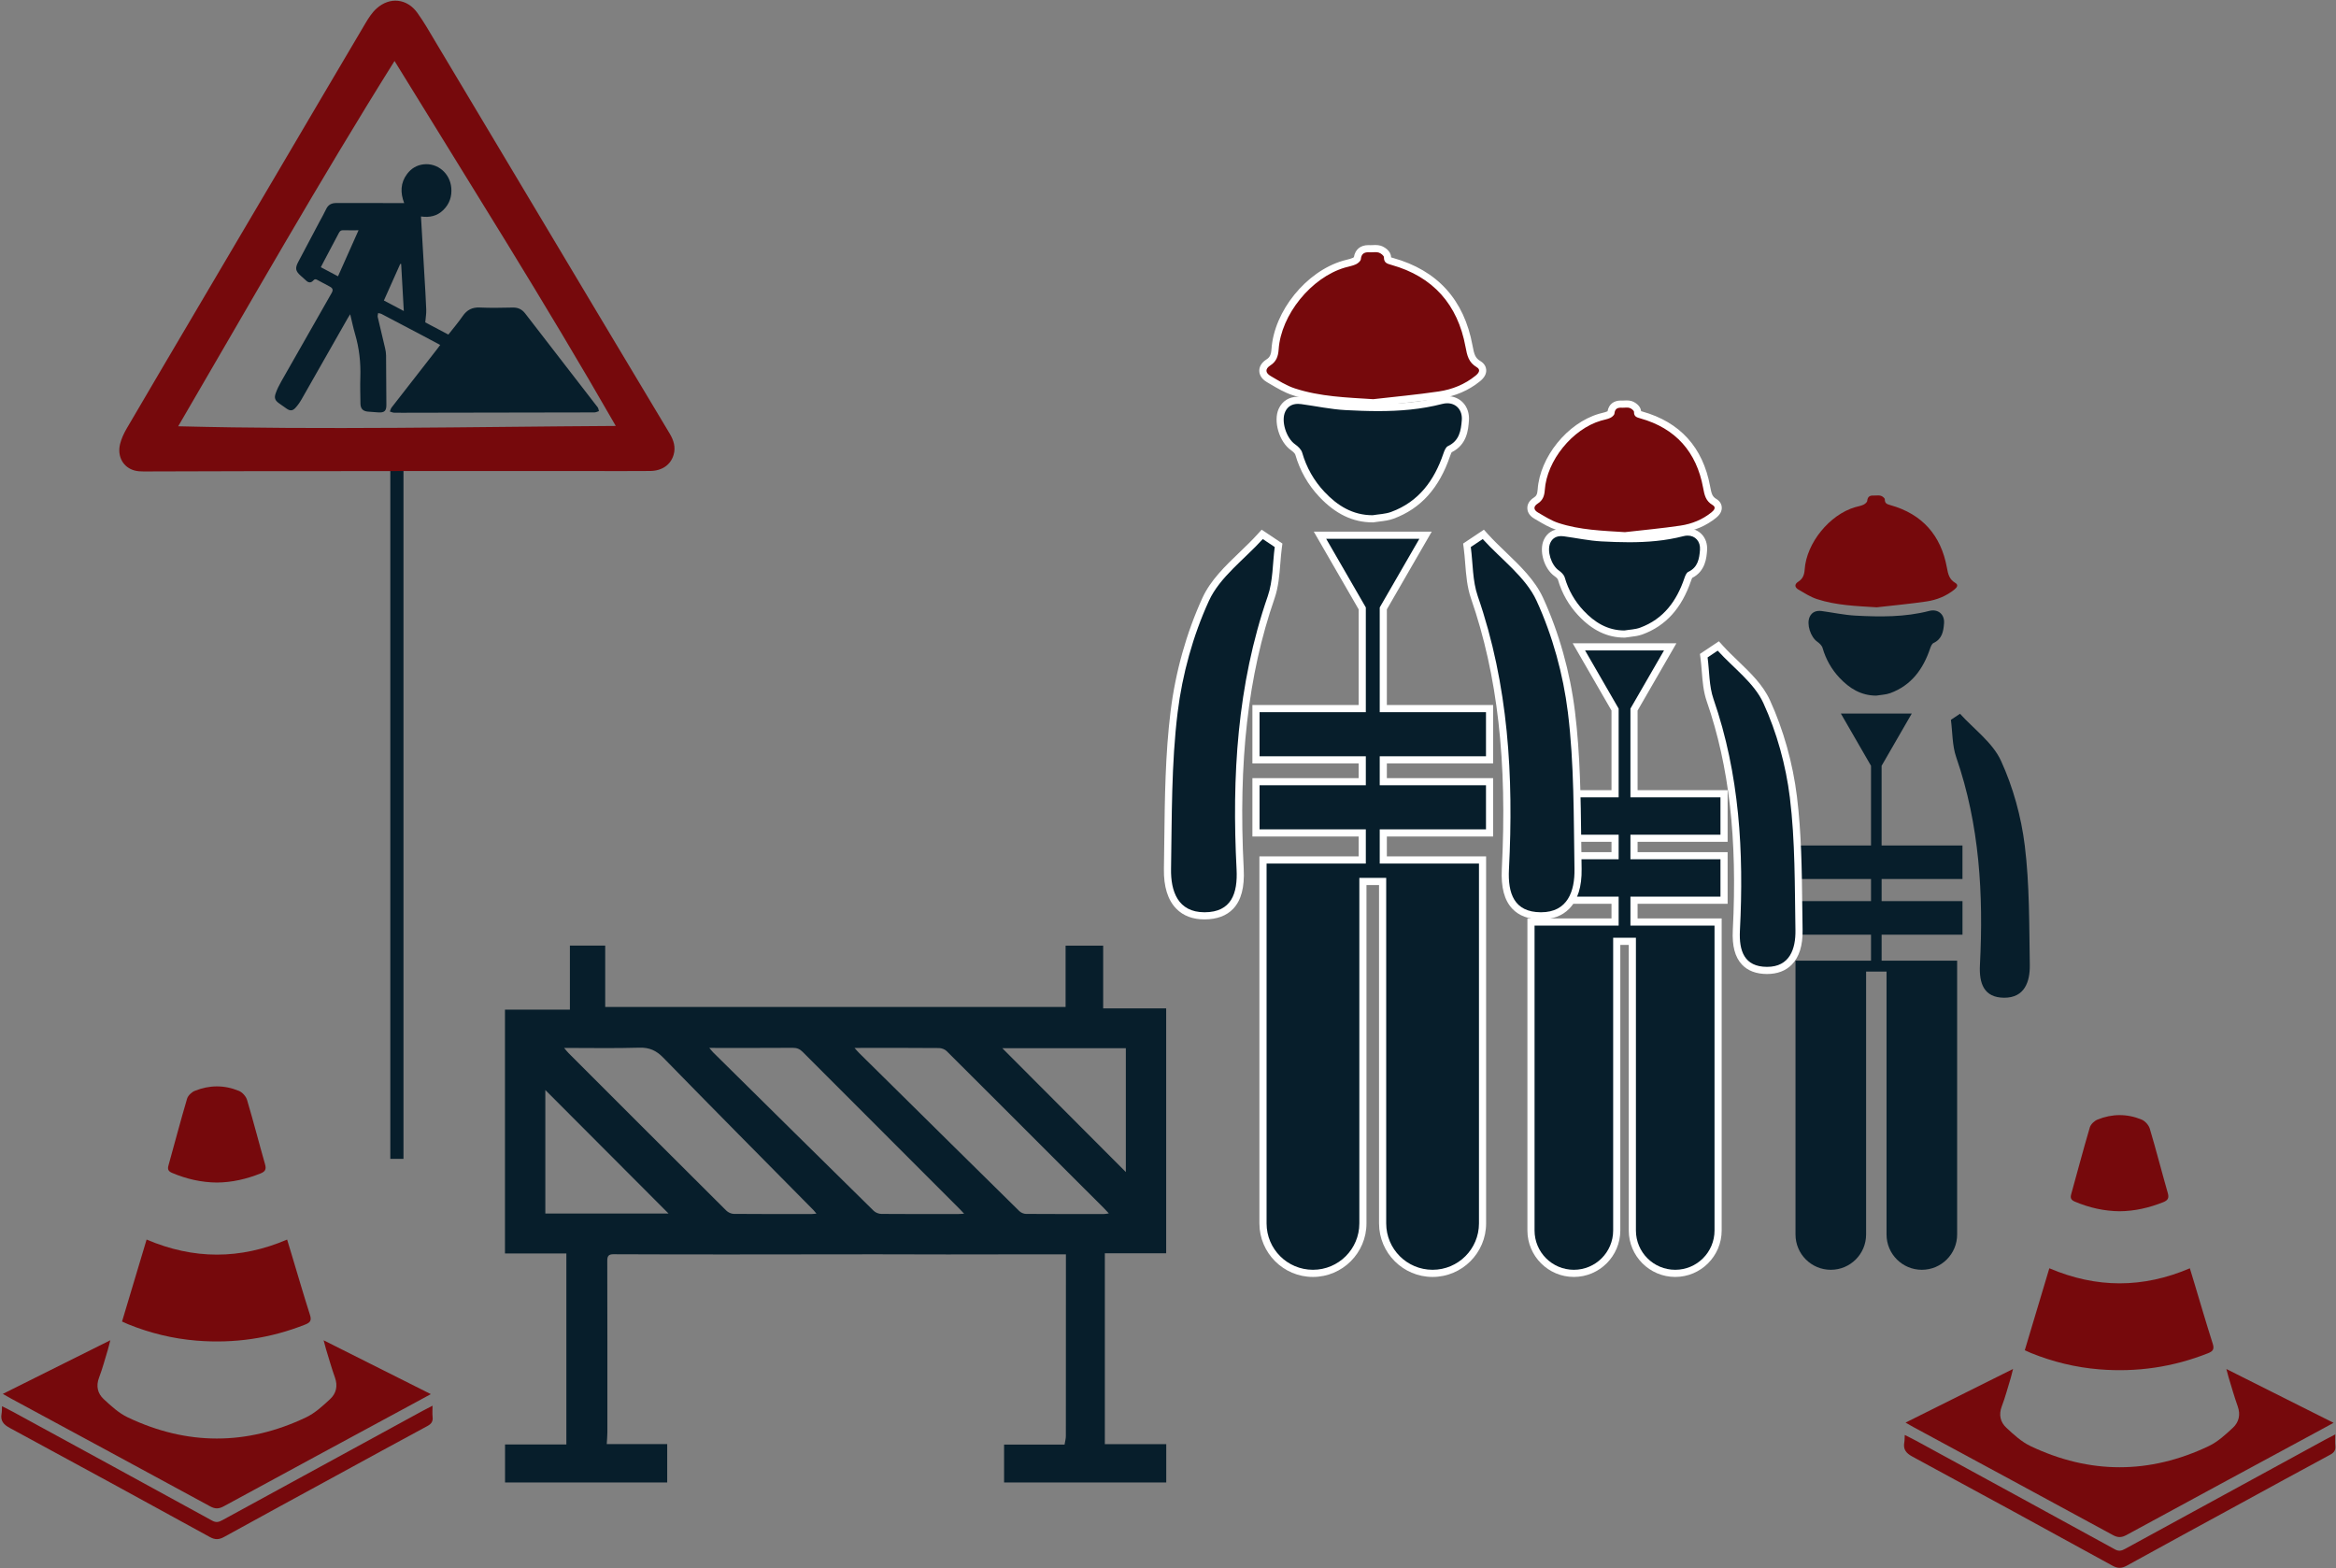
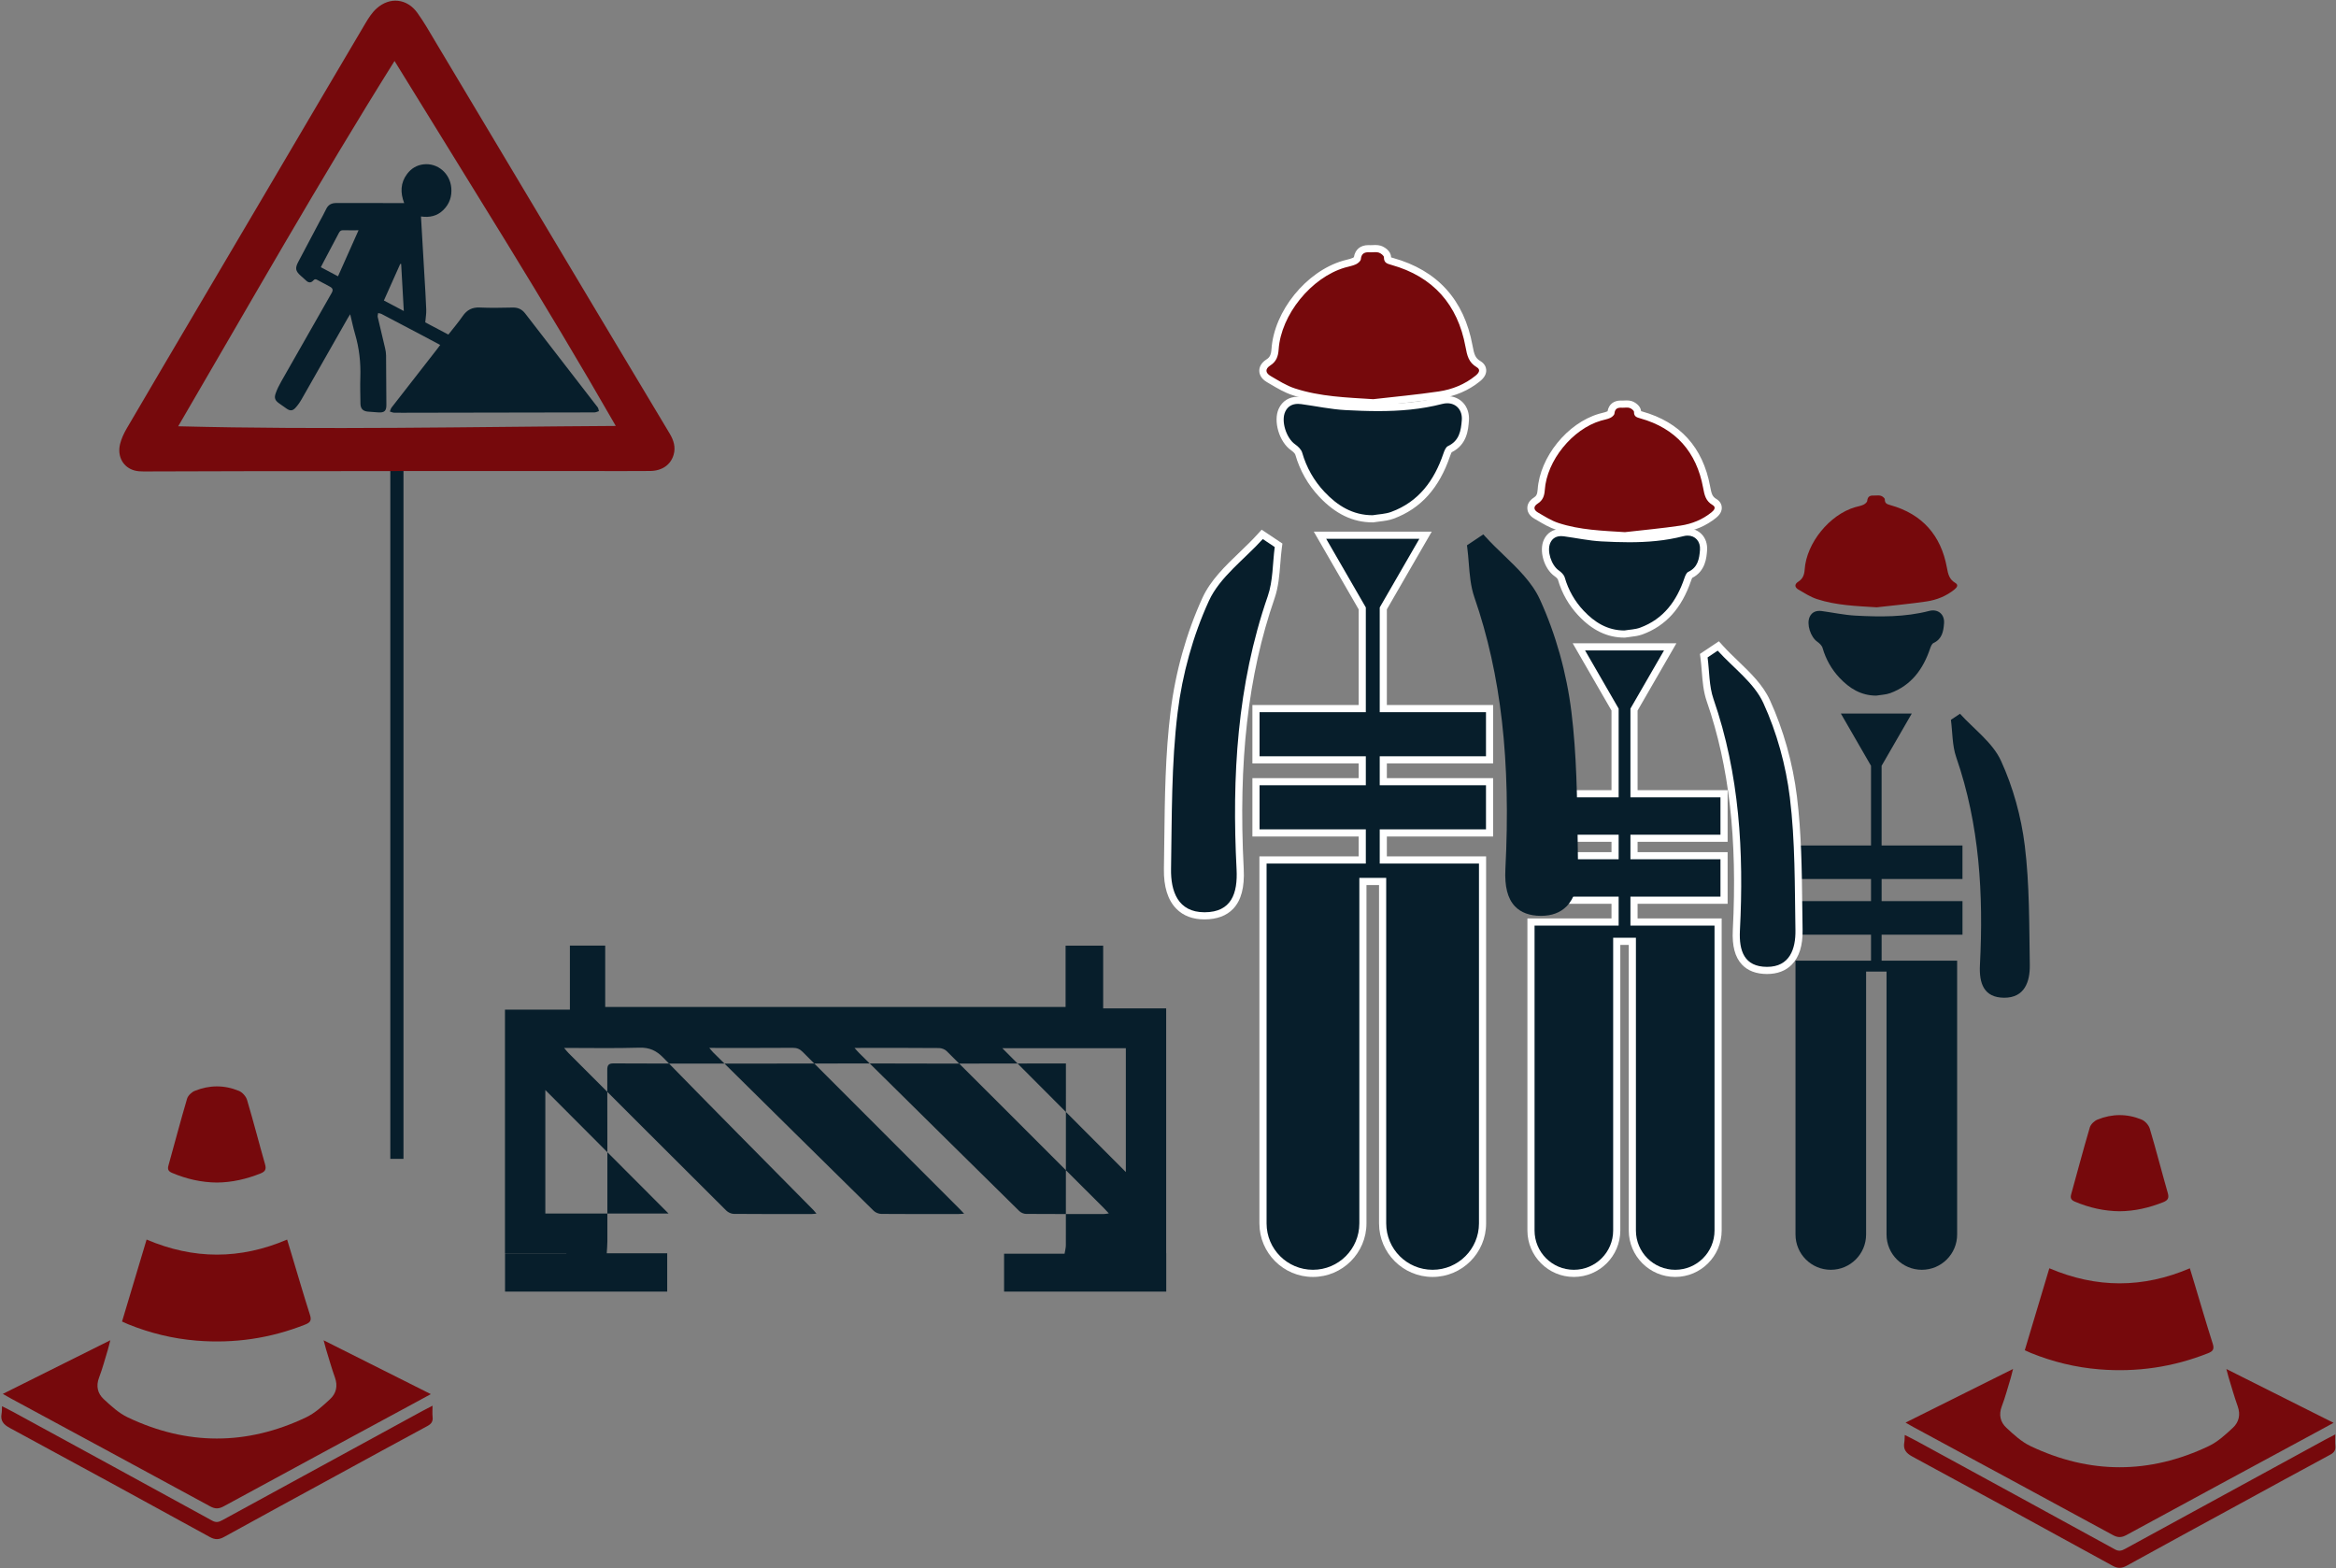
<svg xmlns="http://www.w3.org/2000/svg" version="1.1" id="Calque_1" x="0px" y="0px" viewBox="0 0 326.906 219.469" enable-background="new 0 0 326.906 219.469" xml:space="preserve">
  <rect x="0" y="0" width="326.906" height="219.469" fill="#808080" stroke="none" />
  <g>
    <g>
      <g>
        <path fill="#071E2B" d="M274.632,123.008v-4.696h-11.316v-11.149l4.221-7.311h-9.923l4.221,7.311v11.148h-11.316v4.696h11.316     v3.089h-11.316v4.697h11.316v3.639h-0.689h-3.806h-6.073v38.318c0,2.728,2.211,4.94,4.94,4.94s4.94-2.212,4.94-4.94v-36.79h2.86     v36.79c0,2.728,2.211,4.94,4.94,4.94s4.94-2.212,4.94-4.94v-38.318h-6.073h-3.806h-0.689v-3.639h11.316v-4.697h-11.316v-3.089     H274.632z" />
        <path fill="#76090C" d="M262.624,84.985c-2.838-0.18-5.654-0.265-8.356-1.151c-0.906-0.297-1.741-0.835-2.576-1.319     c-0.541-0.314-0.621-0.746-0.026-1.124c0.628-0.399,0.834-0.951,0.884-1.694c0.251-3.715,3.487-7.676,7.057-8.722     c0.389-0.114,0.799-0.178,1.163-0.345c0.223-0.103,0.515-0.344,0.534-0.547c0.061-0.622,0.397-0.766,0.932-0.738     c0.324,0.017,0.668-0.06,0.968,0.028c0.226,0.066,0.561,0.328,0.559,0.501c-0.005,0.59,0.326,0.682,0.79,0.812     c4.455,1.247,7.071,4.232,7.896,8.72c0.175,0.95,0.332,1.664,1.195,2.174c0.462,0.273,0.214,0.628-0.128,0.905     c-1.145,0.93-2.484,1.466-3.907,1.677C267.292,84.506,264.954,84.717,262.624,84.985z" />
        <path fill="#071E2B" d="M262.56,97.342c-2.132-0.001-3.753-1.028-5.122-2.48c-1.12-1.188-1.92-2.591-2.38-4.185     c-0.098-0.341-0.44-0.667-0.75-0.883c-0.926-0.644-1.53-2.455-1.053-3.481c0.326-0.699,0.961-0.904,1.692-0.805     c1.576,0.213,3.143,0.555,4.725,0.64c3.453,0.184,6.91,0.223,10.302-0.657c1.225-0.318,2.176,0.464,2.081,1.722     c-0.085,1.129-0.265,2.202-1.473,2.767c-0.235,0.11-0.386,0.499-0.484,0.79c-0.973,2.869-2.624,5.14-5.569,6.222     C263.914,97.218,263.219,97.23,262.56,97.342z" />
        <g>
          <path fill="#071E2B" d="M274.286,99.879c1.963,2.168,4.574,4.04,5.735,6.575c1.696,3.703,2.832,7.824,3.332,11.874      c0.679,5.508,0.609,11.117,0.703,16.685c0.04,2.352-0.72,4.62-3.588,4.606c-2.837-0.014-3.522-2-3.39-4.569      c0.506-9.874-0.044-19.628-3.321-29.092c-0.565-1.633-0.51-3.481-0.741-5.229C273.438,100.445,273.862,100.162,274.286,99.879z" />
        </g>
      </g>
      <g>
        <g>
          <path fill="#071E2B" d="M234.434,178.189c-3.309,0-6-2.691-6-6v-40.465h-2.185v40.465c0,3.309-2.691,6-6,6s-6-2.691-6-6v-43.166      h11.768v-3.052h-12.6v-6.229h12.6v-2.439h-12.6v-6.229h12.6v-11.78l-5.066-8.774h12.782l-5.066,8.774v11.78h12.6v6.229h-12.6      v2.439h12.6v6.229h-12.6v3.052h11.768v43.166C240.434,175.498,237.743,178.189,234.434,178.189z" />
          <path fill="#FFFFFF" d="M232.867,91.019l-4.7,8.141v12.414h12.6v5.229h-12.6v3.439h12.6v5.229h-12.6v4.052h0.768h4.238h6.762      v42.666c0,3.038-2.462,5.5-5.5,5.5h0c-3.038,0-5.5-2.462-5.5-5.5v-40.965h-3.185v40.965c0,3.038-2.462,5.5-5.5,5.5      c-3.038,0-5.5-2.462-5.5-5.5v-42.666h6.762h4.238h0.768v-4.052h-12.6v-5.229h12.6v-3.439h-12.6v-5.229h12.6V99.16l-4.7-8.141      H232.867 M234.599,90.019h-1.732h-11.049h-1.732l0.866,1.5l4.566,7.909v11.146h-11.6h-1v1v5.229v1h1h11.6v1.439h-11.6h-1v1      v5.229v1h1h11.6v2.052h-4.005h-6.762h-1v1v42.666c0,3.584,2.916,6.5,6.5,6.5s6.5-2.916,6.5-6.5v-39.965h1.185v39.965      c0,3.584,2.916,6.5,6.5,6.5c3.584,0,6.5-2.916,6.5-6.5v-42.666v-1h-1h-6.762h-4.005v-2.052h11.6h1v-1v-5.229v-1h-1h-11.6v-1.439      h11.6h1v-1v-5.229v-1h-1h-11.6V99.428l4.566-7.909L234.599,90.019L234.599,90.019z" />
        </g>
        <g>
          <path fill="#76090C" d="M226.392,74.906c-2.8-0.168-5.694-0.341-8.455-1.246c-0.898-0.294-1.722-0.78-2.518-1.25l-0.446-0.262      c-0.6-0.348-0.732-0.759-0.738-1.043c-0.006-0.281,0.11-0.693,0.693-1.063c0.497-0.316,0.701-0.722,0.753-1.498      c0.29-4.287,4.052-8.938,8.216-10.157c0.147-0.043,0.298-0.081,0.447-0.118c0.282-0.07,0.549-0.136,0.779-0.242      c0.144-0.066,0.29-0.198,0.318-0.254c0.044-0.53,0.334-1.225,1.391-1.225c0,0,0.217,0.005,0.242,0.005      c0.121,0,0.193-0.004,0.265-0.008c0.103-0.005,0.206-0.011,0.307-0.011c0.209,0,0.379,0.022,0.537,0.068      c0.345,0.102,0.987,0.511,0.981,1.042c-0.002,0.263-0.002,0.273,0.515,0.417c5.101,1.428,8.179,4.826,9.149,10.101      c0.188,1.028,0.332,1.631,1.093,2.08c0.406,0.24,0.51,0.544,0.525,0.757c0.027,0.366-0.171,0.716-0.606,1.069      c-1.29,1.048-2.835,1.712-4.593,1.974c-1.825,0.271-3.688,0.472-5.488,0.666c-0.769,0.083-1.538,0.166-2.307,0.253l-0.044,0.005      L226.392,74.906z" />
          <path fill="#FFFFFF" d="M227.647,57.034c0.136,0,0.27,0.011,0.396,0.048c0.252,0.074,0.624,0.366,0.623,0.558      c-0.006,0.656,0.363,0.759,0.879,0.904c4.961,1.389,7.873,4.712,8.792,9.71c0.194,1.057,0.37,1.853,1.331,2.42      c0.515,0.304,0.239,0.699-0.142,1.008c-1.275,1.036-2.766,1.632-4.351,1.868c-2.581,0.384-5.184,0.619-7.778,0.917      c-3.16-0.2-6.295-0.295-9.304-1.281c-1.009-0.331-1.939-0.93-2.868-1.469c-0.602-0.349-0.692-0.831-0.029-1.252      c0.699-0.444,0.929-1.058,0.985-1.887c0.279-4.136,3.883-8.547,7.857-9.711c0.433-0.127,0.89-0.198,1.295-0.384      c0.248-0.114,0.573-0.383,0.595-0.609c0.062-0.64,0.386-0.825,0.904-0.825c0.043,0,0.088,0.001,0.134,0.004      c0.038,0.002,0.077,0.003,0.116,0.003C227.269,57.054,227.461,57.034,227.647,57.034 M227.647,56.034      c-0.11,0-0.222,0.005-0.334,0.011c-0.078,0.004-0.155,0.009-0.232,0.009l-0.063-0.001c-0.064-0.003-0.126-0.005-0.187-0.005      c-1.02,0-1.689,0.541-1.866,1.495c-0.018,0.013-0.037,0.024-0.05,0.03c-0.187,0.086-0.432,0.147-0.69,0.21      c-0.157,0.039-0.313,0.078-0.467,0.123c-4.421,1.295-8.267,6.051-8.574,10.604c-0.046,0.687-0.213,0.912-0.523,1.11      c-0.82,0.521-0.932,1.161-0.925,1.496c0.007,0.337,0.144,0.976,0.988,1.465l0.44,0.258c0.82,0.484,1.667,0.984,2.618,1.296      c2.821,0.925,5.748,1.1,8.579,1.27l0.974,0.059l0.089,0.006l0.088-0.01c0.768-0.088,1.536-0.171,2.304-0.253      c1.805-0.194,3.672-0.395,5.507-0.668c1.847-0.275,3.473-0.975,4.834-2.081c0.564-0.458,0.83-0.961,0.79-1.495      c-0.02-0.272-0.147-0.782-0.77-1.15c-0.552-0.326-0.667-0.714-0.856-1.74c-1.008-5.478-4.206-9.008-9.506-10.492      c-0.048-0.013-0.102-0.029-0.153-0.044c-0.068-0.789-0.916-1.291-1.337-1.414C228.119,56.062,227.904,56.034,227.647,56.034      L227.647,56.034z" />
        </g>
        <g>
          <path fill="#071E2B" d="M227.325,88.725c-2.232-0.001-4.217-0.956-6.067-2.919c-1.303-1.382-2.233-3.019-2.766-4.864      c-0.059-0.202-0.311-0.481-0.641-0.711c-1.261-0.877-1.95-3.189-1.34-4.498c0.363-0.781,1.062-1.211,1.967-1.211      c0.142,0,0.288,0.01,0.438,0.03c0.591,0.08,1.18,0.176,1.77,0.272c1.134,0.185,2.306,0.376,3.451,0.437      c1.536,0.082,2.72,0.119,3.836,0.119c2.91,0,5.288-0.265,7.484-0.834c0.242-0.063,0.484-0.095,0.719-0.095      c0.646,0,1.226,0.243,1.634,0.683c0.435,0.468,0.644,1.125,0.589,1.852c-0.099,1.301-0.336,2.751-1.928,3.496      c-0.017,0.014-0.118,0.114-0.277,0.586c-1.265,3.727-3.392,6.095-6.502,7.238c-0.524,0.192-1.072,0.258-1.603,0.321      c-0.228,0.027-0.456,0.054-0.681,0.092l-0.041,0.007H227.325z" />
          <path fill="#FFFFFF" d="M236.175,74.949c1.063,0,1.813,0.807,1.724,1.997c-0.095,1.257-0.295,2.451-1.64,3.081      c-0.262,0.123-0.429,0.556-0.539,0.88c-1.084,3.195-2.921,5.723-6.201,6.928c-0.686,0.252-1.46,0.266-2.194,0.39      c-2.374-0.001-4.178-1.145-5.703-2.762c-1.247-1.323-2.138-2.885-2.65-4.66c-0.11-0.38-0.49-0.742-0.836-0.983      c-1.032-0.717-1.704-2.733-1.172-3.876c0.306-0.658,0.859-0.923,1.513-0.923c0.12,0,0.244,0.009,0.371,0.026      c1.755,0.237,3.5,0.618,5.262,0.712c1.288,0.069,2.577,0.119,3.863,0.119c2.553,0,5.097-0.199,7.608-0.85      C235.787,74.975,235.986,74.949,236.175,74.949 M236.175,73.949L236.175,73.949c-0.277,0-0.561,0.037-0.845,0.111      c-2.153,0.558-4.491,0.818-7.357,0.818c-1.107,0-2.282-0.036-3.81-0.118c-1.12-0.06-2.228-0.24-3.401-0.431      c-0.593-0.097-1.186-0.193-1.78-0.273c-0.172-0.023-0.342-0.035-0.505-0.035c-1.11,0-1.969,0.533-2.42,1.501      c-0.723,1.552,0.024,4.088,1.508,5.119c0.287,0.199,0.425,0.385,0.447,0.443c0.553,1.919,1.523,3.624,2.881,5.065      c1.951,2.069,4.054,3.075,6.43,3.076l0.084,0l0.083-0.014c0.216-0.036,0.435-0.062,0.654-0.088      c0.56-0.067,1.138-0.136,1.718-0.349c3.262-1.199,5.487-3.667,6.803-7.546c0.066-0.196,0.113-0.301,0.142-0.357      c1.869-0.952,2.011-2.83,2.087-3.85c0.065-0.867-0.19-1.658-0.72-2.229C237.672,74.249,236.962,73.949,236.175,73.949      L236.175,73.949z" />
        </g>
        <g>
          <g>
            <path fill="#071E2B" d="M247.261,135.8c-1.352-0.007-2.401-0.396-3.121-1.157c-0.88-0.93-1.256-2.388-1.149-4.456       c0.657-12.836-0.509-23.069-3.672-32.204c-0.451-1.304-0.563-2.715-0.671-4.079c-0.05-0.617-0.098-1.235-0.179-1.841       l-0.04-0.308l2.032-1.36l0.29,0.32c0.663,0.733,1.413,1.453,2.139,2.15c1.67,1.604,3.397,3.262,4.331,5.299       c1.883,4.111,3.181,8.734,3.751,13.368c0.624,5.062,0.685,10.265,0.742,15.297c0.014,1.112,0.026,2.224,0.045,3.334       c0.033,2.011-0.429,3.519-1.375,4.48c-0.756,0.768-1.795,1.157-3.091,1.157H247.261z" />
            <path fill="#FFFFFF" d="M240.381,91.05c2.185,2.414,5.093,4.498,6.385,7.322c1.888,4.123,3.154,8.711,3.71,13.221       c0.756,6.133,0.678,12.378,0.783,18.578c0.044,2.61-0.796,5.128-3.965,5.128c-0.01,0-0.02,0-0.03,0       c-3.159-0.016-3.922-2.226-3.775-5.087c0.564-10.995-0.049-21.855-3.698-32.393c-0.63-1.818-0.568-3.876-0.826-5.823       C239.438,91.681,239.909,91.365,240.381,91.05 M240.543,89.738l-0.718,0.48l-1.415,0.946l-0.517,0.346l0.082,0.617       c0.078,0.589,0.125,1.185,0.175,1.815c0.11,1.396,0.225,2.839,0.697,4.203c3.141,9.072,4.299,19.245,3.645,32.015       c-0.113,2.212,0.307,3.79,1.285,4.825c0.817,0.864,1.989,1.306,3.483,1.314c1.469,0,2.629-0.44,3.481-1.307       c1.044-1.062,1.555-2.69,1.518-4.839c-0.019-1.113-0.032-2.228-0.045-3.343c-0.058-5.042-0.119-10.256-0.746-15.341       c-0.578-4.684-1.889-9.358-3.793-13.515c-0.973-2.124-2.735-3.816-4.439-5.452c-0.719-0.69-1.463-1.404-2.114-2.124       L240.543,89.738L240.543,89.738z" />
          </g>
        </g>
      </g>
      <g>
        <g>
          <path fill="#071E2B" d="M200.479,178.189c-3.854,0-6.991-3.137-6.991-6.991v-47.849h-2.759v47.849      c0,3.854-3.137,6.991-6.991,6.991s-6.991-3.137-6.991-6.991v-50.856h13.889v-3.782h-14.871v-7.172h14.871v-3.059h-14.871v-7.172      h14.871V85.139l-5.913-10.242h14.773l-5.914,10.242v14.017h14.871v7.172h-14.871v3.059h14.871v7.172h-14.871v3.782h13.889      v50.856C207.47,175.053,204.334,178.189,200.479,178.189z" />
          <path fill="#FFFFFF" d="M198.629,75.397l-5.547,9.608v14.651h14.871v6.172h-14.871v4.059h14.871v6.172h-14.871v4.782h0.906      h5.002h7.981v50.357c0,3.585-2.906,6.491-6.491,6.491s-6.491-2.906-6.491-6.491v-48.349h-3.759v48.349      c0,3.585-2.906,6.491-6.491,6.491s-6.491-2.906-6.491-6.491v-50.357h7.981h5.002h0.906v-4.782h-14.871v-6.172h14.871v-4.059      h-14.871v-6.172h14.871V85.005l-5.547-9.608H198.629 M200.361,74.397h-1.732h-13.041h-1.732l0.866,1.5l5.413,9.376v13.383      h-13.871h-1v1v6.172v1h1h13.871v2.059h-13.871h-1v1v6.172v1h1h13.871v2.782h-4.908h-7.981h-1v1v50.357      c0,4.131,3.361,7.491,7.491,7.491c4.131,0,7.491-3.361,7.491-7.491v-47.349h1.759v47.349c0,4.131,3.361,7.491,7.491,7.491      s7.491-3.361,7.491-7.491v-50.357v-1h-1h-7.981h-4.908v-2.782h13.871h1v-1v-6.172v-1h-1h-13.871v-2.059h13.871h1v-1v-6.172v-1      h-1h-13.871V85.273l5.413-9.376L200.361,74.397L200.361,74.397z" />
        </g>
        <g>
          <path fill="#76090C" d="M190.992,56.288c-3.299-0.197-6.709-0.401-9.955-1.466c-1.053-0.345-2.021-0.917-2.958-1.47      l-0.522-0.307c-0.672-0.39-0.82-0.843-0.827-1.154c-0.006-0.309,0.123-0.763,0.775-1.178c0.608-0.386,0.869-0.901,0.932-1.838      c0.34-5.026,4.751-10.479,9.632-11.908c0.173-0.05,0.349-0.094,0.524-0.137c0.337-0.083,0.656-0.163,0.936-0.291      c0.195-0.09,0.39-0.271,0.42-0.345c0.086-0.914,0.612-1.393,1.559-1.393l0.296,0.008c0.102,0,0.205-0.005,0.309-0.011      c0.12-0.006,0.239-0.012,0.357-0.012c0.236,0,0.43,0.024,0.607,0.077c0.372,0.108,1.1,0.57,1.095,1.142      c-0.003,0.37,0.034,0.402,0.67,0.581c5.986,1.675,9.598,5.662,10.736,11.851c0.228,1.238,0.401,1.966,1.333,2.516      c0.445,0.264,0.56,0.593,0.576,0.823c0.03,0.4-0.193,0.788-0.683,1.186c-1.511,1.227-3.319,2.005-5.377,2.311      c-2.152,0.32-4.348,0.556-6.472,0.785c-0.908,0.098-1.817,0.195-2.726,0.299l-0.044,0.005L190.992,56.288z" />
          <path fill="#FFFFFF" d="M192.469,35.286c0.161,0,0.318,0.013,0.467,0.056c0.297,0.087,0.737,0.431,0.735,0.658      c-0.007,0.775,0.428,0.896,1.038,1.067c5.855,1.639,9.292,5.562,10.377,11.46c0.23,1.248,0.437,2.187,1.571,2.856      c0.608,0.359,0.282,0.825-0.168,1.19c-1.505,1.223-3.265,1.926-5.135,2.204c-3.046,0.453-6.119,0.731-9.18,1.082      c-3.73-0.236-7.43-0.348-10.981-1.512c-1.191-0.39-2.288-1.098-3.385-1.734c-0.711-0.412-0.816-0.98-0.034-1.478      c0.825-0.524,1.096-1.249,1.162-2.227c0.329-4.882,4.583-10.088,9.274-11.462c0.511-0.15,1.05-0.234,1.528-0.454      c0.293-0.135,0.676-0.452,0.702-0.718c0.073-0.755,0.456-0.974,1.067-0.974c0.051,0,0.104,0.002,0.158,0.004      c0.045,0.002,0.091,0.003,0.136,0.003C192.022,35.31,192.249,35.286,192.469,35.286 M192.469,34.286L192.469,34.286      c-0.127,0-0.255,0.006-0.385,0.013c-0.095,0.005-0.19,0.01-0.284,0.01l-0.084-0.002c-0.072-0.004-0.142-0.006-0.211-0.006      c-1.129,0-1.862,0.611-2.037,1.685c-0.044,0.037-0.104,0.078-0.15,0.099c-0.237,0.109-0.533,0.182-0.847,0.26      c-0.182,0.045-0.365,0.09-0.544,0.143c-5.151,1.508-9.632,7.05-9.99,12.354c-0.06,0.882-0.292,1.19-0.701,1.45      c-0.894,0.568-1.015,1.252-1.008,1.61c0.007,0.36,0.157,1.044,1.076,1.577l0.521,0.306c0.959,0.566,1.951,1.152,3.055,1.513      c3.308,1.084,6.75,1.29,10.079,1.49l1.15,0.07l0.089,0.006l0.088-0.01c0.906-0.104,1.814-0.202,2.721-0.299      c2.129-0.229,4.33-0.466,6.492-0.787c2.147-0.319,4.037-1.133,5.618-2.417c0.617-0.501,0.908-1.043,0.866-1.611      c-0.021-0.286-0.156-0.823-0.82-1.216c-0.713-0.421-0.867-0.931-1.096-2.176c-1.176-6.392-4.907-10.511-11.091-12.242      c-0.098-0.027-0.22-0.062-0.307-0.092c0-0.001,0-0.002,0-0.003c0.008-0.905-0.976-1.486-1.454-1.626      C192.992,34.317,192.754,34.286,192.469,34.286L192.469,34.286z" />
        </g>
        <g>
          <path fill="#071E2B" d="M192.089,72.599c-2.607-0.001-4.928-1.119-7.096-3.417c-1.527-1.622-2.619-3.541-3.243-5.705      c-0.075-0.261-0.379-0.602-0.791-0.888c-1.458-1.013-2.255-3.684-1.551-5.196c0.413-0.889,1.208-1.378,2.238-1.378      c0.164,0,0.332,0.012,0.505,0.035c0.694,0.094,1.389,0.207,2.082,0.32c1.342,0.219,2.729,0.444,4.087,0.517      c1.815,0.097,3.214,0.14,4.533,0.14c3.442,0,6.256-0.313,8.854-0.987c0.28-0.073,0.558-0.109,0.827-0.109      c0.736,0,1.398,0.276,1.863,0.777c0.494,0.534,0.732,1.286,0.67,2.117c-0.119,1.58-0.388,3.193-2.223,4.052      c-0.034,0.019-0.167,0.132-0.375,0.746c-1.483,4.371-3.976,7.147-7.619,8.486c-0.609,0.224-1.252,0.301-1.874,0.375      c-0.27,0.032-0.539,0.064-0.805,0.109l-0.041,0.007H192.089z" />
          <path fill="#FFFFFF" d="M202.534,56.431c1.255,0,2.14,0.952,2.034,2.357c-0.112,1.484-0.348,2.893-1.936,3.636      c-0.309,0.145-0.507,0.656-0.637,1.038c-1.279,3.771-3.448,6.755-7.318,8.177c-0.81,0.298-1.723,0.314-2.589,0.46      c-2.802-0.001-4.931-1.351-6.731-3.26c-1.472-1.561-2.523-3.405-3.127-5.5c-0.129-0.449-0.578-0.876-0.986-1.16      c-1.218-0.846-2.011-3.226-1.383-4.574c0.362-0.776,1.013-1.089,1.786-1.089c0.142,0,0.288,0.011,0.437,0.031      c2.071,0.28,4.131,0.73,6.21,0.841c1.52,0.081,3.041,0.141,4.559,0.141c3.014,0,6.016-0.235,8.98-1.004      C202.076,56.461,202.311,56.431,202.534,56.431 M202.534,55.431L202.534,55.431c-0.312,0-0.632,0.042-0.952,0.125      c-2.556,0.663-5.33,0.972-8.729,0.972c-1.31,0-2.7-0.043-4.506-0.139c-1.332-0.071-2.644-0.285-4.033-0.511      c-0.698-0.114-1.396-0.227-2.096-0.322c-0.195-0.026-0.387-0.04-0.572-0.04c-1.236,0-2.192,0.592-2.693,1.667      c-0.806,1.73,0.062,4.666,1.719,5.818c0.361,0.251,0.566,0.511,0.596,0.616c0.647,2.242,1.777,4.23,3.361,5.909      c2.266,2.404,4.706,3.573,7.458,3.574l0.084,0l0.083-0.014c0.257-0.043,0.519-0.074,0.781-0.105      c0.65-0.078,1.322-0.158,1.987-0.402c3.795-1.395,6.386-4.271,7.92-8.794c0.102-0.301,0.171-0.438,0.209-0.5      c2.161-1.068,2.319-3.162,2.414-4.421c0.073-0.972-0.211-1.858-0.802-2.495C204.203,55.763,203.412,55.431,202.534,55.431      L202.534,55.431z" />
        </g>
        <g>
          <g>
            <path fill="#071E2B" d="M215.62,128.159c-1.57-0.008-2.788-0.458-3.62-1.338c-1.021-1.079-1.456-2.777-1.332-5.192       c0.776-15.162-0.602-27.25-4.338-38.043c-0.529-1.529-0.661-3.189-0.788-4.795c-0.058-0.729-0.115-1.458-0.21-2.175       l-0.04-0.308l2.287-1.53l0.29,0.32c0.785,0.868,1.672,1.719,2.529,2.542c1.965,1.887,3.997,3.837,5.091,6.226       c2.219,4.844,3.747,10.291,4.42,15.751c0.735,5.963,0.807,12.096,0.876,18.027c0.015,1.318,0.03,2.637,0.053,3.953       c0.039,2.348-0.498,4.104-1.598,5.223c-0.874,0.889-2.079,1.339-3.582,1.339H215.62z" />
-             <path fill="#FFFFFF" d="M207.498,75.433c2.579,2.85,6.01,5.309,7.536,8.641c2.229,4.866,3.722,10.281,4.379,15.604       c0.893,7.239,0.801,14.609,0.924,21.927c0.052,3.081-0.94,6.053-4.679,6.053c-0.012,0-0.024,0-0.036,0       c-3.728-0.019-4.629-2.628-4.456-6.004c0.665-12.976-0.058-25.795-4.365-38.232c-0.743-2.146-0.67-4.574-0.974-6.872       C206.384,76.178,206.941,75.805,207.498,75.433 M207.66,74.122l-0.718,0.48l-1.541,1.03l-0.13,0.087l-0.517,0.346l0.082,0.617       c0.093,0.7,0.151,1.438,0.208,2.152c0.129,1.636,0.263,3.327,0.813,4.916c3.715,10.73,5.085,22.758,4.311,37.854       c-0.131,2.558,0.349,4.378,1.468,5.561c0.929,0.983,2.269,1.486,3.981,1.494c1.683,0,3.008-0.501,3.979-1.488       c1.197-1.217,1.783-3.095,1.74-5.581c-0.022-1.314-0.037-2.63-0.053-3.946c-0.069-5.946-0.14-12.094-0.879-18.086       c-0.679-5.511-2.222-11.008-4.462-15.898c-1.134-2.476-3.201-4.46-5.2-6.38c-0.851-0.817-1.731-1.662-2.504-2.516       L207.66,74.122L207.66,74.122z" />
          </g>
          <g>
            <path fill="#071E2B" d="M168.559,128.159c-1.503,0-2.708-0.45-3.582-1.339c-1.1-1.118-1.637-2.875-1.597-5.223       c0.022-1.313,0.038-2.629,0.053-3.945c0.069-5.934,0.14-12.069,0.875-18.035c0.673-5.462,2.202-10.909,4.421-15.751       c1.093-2.389,3.125-4.34,5.09-6.227c0.857-0.823,1.744-1.674,2.529-2.542l0.29-0.32l2.287,1.53l-0.04,0.308       c-0.095,0.717-0.152,1.447-0.21,2.177c-0.127,1.605-0.259,3.264-0.787,4.793c-3.737,10.792-5.115,22.88-4.339,38.043       c0.124,2.415-0.312,4.113-1.332,5.192c-0.832,0.88-2.05,1.33-3.62,1.338H168.559z" />
            <path fill="#FFFFFF" d="M176.719,75.433c0.557,0.372,1.114,0.745,1.67,1.117c-0.304,2.298-0.231,4.726-0.974,6.872       c-4.307,12.438-5.03,25.256-4.365,38.232c0.173,3.377-0.727,5.986-4.456,6.004c-0.012,0-0.024,0-0.036,0       c-3.74,0-4.731-2.972-4.679-6.053c0.124-7.318,0.032-14.688,0.924-21.927c0.656-5.323,2.15-10.738,4.379-15.604       C170.709,80.742,174.14,78.283,176.719,75.433 M176.558,74.122l-0.579,0.64c-0.773,0.854-1.653,1.699-2.504,2.516       c-1.999,1.919-4.066,3.904-5.2,6.38c-2.24,4.89-3.783,10.388-4.462,15.898c-0.739,5.992-0.81,12.141-0.879,18.087       c-0.015,1.316-0.031,2.632-0.053,3.946c-0.042,2.486,0.544,4.364,1.74,5.581c0.971,0.988,2.296,1.488,3.939,1.488       c1.753-0.009,3.093-0.511,4.022-1.494c1.119-1.184,1.599-3.003,1.468-5.561c-0.774-15.096,0.596-27.124,4.311-37.854       c0.55-1.589,0.684-3.28,0.813-4.916c0.056-0.714,0.115-1.452,0.208-2.152l0.082-0.617l-0.517-0.346l-1.67-1.117L176.558,74.122       L176.558,74.122z" />
          </g>
        </g>
      </g>
    </g>
    <g>
      <path fill="#76090C" d="M0.394,195.054c5.06-2.524,9.944-4.96,15.041-7.503c-0.155,0.603-0.236,0.977-0.347,1.341    c-0.398,1.302-0.746,2.624-1.23,3.894c-0.451,1.184-0.188,2.217,0.647,2.995c1.029,0.96,2.121,1.964,3.371,2.559    c8.298,3.951,16.661,3.95,24.957-0.002c1.25-0.595,2.339-1.602,3.37-2.561c0.839-0.78,1.093-1.826,0.672-3.002    c-0.479-1.338-0.86-2.71-1.279-4.07c-0.094-0.306-0.166-0.618-0.307-1.149c5.082,2.551,9.955,4.998,15.003,7.532    c-0.99,0.537-1.806,0.981-2.623,1.423c-8.787,4.752-17.579,9.496-26.353,14.272c-0.692,0.377-1.207,0.392-1.909,0.009    c-9.307-5.063-18.633-10.093-27.953-15.132C1.164,195.506,0.883,195.336,0.394,195.054z" />
      <path fill="#76090C" d="M20.516,173.458c6.595,2.812,13.096,2.809,19.664,0.004c0.221,0.728,0.422,1.386,0.62,2.044    c0.855,2.838,1.68,5.686,2.583,8.509c0.245,0.767,0.029,1.059-0.659,1.332c-4.899,1.943-9.971,2.682-15.215,2.255    c-3.31-0.27-6.503-1.046-9.581-2.294c-0.25-0.102-0.494-0.22-0.849-0.38C18.216,181.136,19.347,177.36,20.516,173.458z" />
      <path fill="#76090C" d="M60.528,196.708c0,0.664-0.041,1.117,0.01,1.559c0.072,0.625-0.151,0.976-0.72,1.282    c-4.266,2.293-8.511,4.624-12.763,6.943c-5.235,2.856-10.476,5.699-15.696,8.582c-0.713,0.393-1.259,0.414-1.989,0.013    c-9.313-5.113-18.638-10.206-27.985-15.257c-0.9-0.486-1.353-1.009-1.163-2.027c0.054-0.288,0.038-0.589,0.062-1.02    c0.597,0.304,1.106,0.547,1.6,0.817c9.276,5.059,18.553,10.116,27.816,15.197c0.545,0.299,0.928,0.197,1.414-0.069    c9.323-5.099,18.653-10.185,27.982-15.272C59.488,197.241,59.889,197.041,60.528,196.708z" />
      <path fill="#76090C" d="M30.356,165.48c-2.178-0.019-4.255-0.496-6.259-1.344c-0.515-0.218-0.68-0.478-0.526-1.029    c0.871-3.117,1.69-6.249,2.607-9.352c0.131-0.444,0.633-0.923,1.079-1.103c2.043-0.83,4.147-0.841,6.184,0.004    c0.481,0.199,0.986,0.768,1.135,1.269c0.89,2.984,1.66,6.004,2.516,8.998c0.201,0.703,0.027,1.023-0.641,1.289    C34.488,164.993,32.472,165.463,30.356,165.48z" />
    </g>
    <g>
      <path fill="#76090C" d="M266.668,199.072c5.06-2.524,9.944-4.96,15.041-7.503c-0.155,0.603-0.236,0.977-0.347,1.341    c-0.398,1.302-0.746,2.624-1.23,3.894c-0.451,1.184-0.189,2.217,0.647,2.995c1.029,0.96,2.121,1.964,3.371,2.559    c8.298,3.951,16.661,3.95,24.957-0.002c1.25-0.595,2.339-1.602,3.37-2.561c0.839-0.78,1.093-1.826,0.672-3.002    c-0.479-1.338-0.86-2.71-1.279-4.07c-0.094-0.306-0.166-0.618-0.307-1.149c5.082,2.551,9.955,4.998,15.003,7.532    c-0.99,0.537-1.806,0.981-2.623,1.423c-8.787,4.752-17.579,9.496-26.353,14.272c-0.692,0.377-1.207,0.392-1.909,0.009    c-9.307-5.063-18.633-10.093-27.953-15.132C267.438,199.524,267.157,199.354,266.668,199.072z" />
      <path fill="#76090C" d="M286.79,177.476c6.595,2.812,13.096,2.809,19.664,0.004c0.221,0.728,0.422,1.386,0.62,2.044    c0.855,2.838,1.68,5.686,2.583,8.509c0.245,0.767,0.029,1.059-0.659,1.332c-4.899,1.943-9.971,2.682-15.215,2.255    c-3.31-0.27-6.503-1.046-9.581-2.294c-0.25-0.102-0.494-0.22-0.849-0.38C284.489,185.154,285.621,181.378,286.79,177.476z" />
      <path fill="#76090C" d="M326.802,200.726c0,0.664-0.041,1.117,0.01,1.559c0.072,0.625-0.151,0.976-0.72,1.282    c-4.266,2.293-8.511,4.624-12.763,6.943c-5.235,2.856-10.476,5.699-15.697,8.582c-0.712,0.393-1.259,0.414-1.989,0.013    c-9.313-5.113-18.638-10.206-27.985-15.257c-0.9-0.486-1.353-1.009-1.163-2.027c0.054-0.288,0.038-0.589,0.062-1.02    c0.597,0.304,1.106,0.547,1.6,0.817c9.276,5.059,18.553,10.116,27.816,15.197c0.545,0.299,0.928,0.197,1.414-0.069    c9.323-5.099,18.653-10.185,27.982-15.272C325.762,201.259,326.163,201.058,326.802,200.726z" />
      <path fill="#76090C" d="M296.63,169.498c-2.178-0.019-4.255-0.496-6.259-1.344c-0.515-0.218-0.68-0.478-0.526-1.029    c0.871-3.117,1.69-6.249,2.607-9.352c0.131-0.444,0.633-0.923,1.078-1.103c2.043-0.83,4.147-0.841,6.184,0.004    c0.481,0.199,0.986,0.768,1.135,1.269c0.89,2.984,1.66,6.004,2.516,8.998c0.201,0.703,0.027,1.023-0.641,1.289    C300.762,169.01,298.746,169.481,296.63,169.498z" />
    </g>
    <g>
-       <path fill="#071E2B" d="M79.258,175.408c-2.844,0-5.692,0-8.59,0c0-11.382,0-22.714,0-34.124c3.015,0,6.024,0,9.085,0    c0-3.021,0-5.963,0-8.959c1.656,0,3.261,0,4.942,0c0,2.866,0,5.732,0,8.587c21.5,0,42.925,0,64.426,0c0-2.809,0-5.67,0-8.585    c1.777,0,3.478,0,5.259,0c0,2.905,0,5.817,0,8.783c2.972,0,5.867,0,8.818,0c0,11.433,0,22.813,0,34.269c-2.853,0-5.719,0-8.584,0    c0,8.928,0,17.78,0,26.705c2.82,0,5.684,0,8.595,0c0,1.824,0,3.574,0,5.364c-7.559,0-15.099,0-22.695,0c0-1.739,0-3.49,0-5.301    c2.781,0,5.577,0,8.466,0c0.067-0.427,0.18-0.813,0.18-1.199c0.01-7.545,0.008-15.091,0.008-22.636c0-0.892,0-1.784,0-2.79    c-0.976,0-1.932-0.001-2.887,0c-4.547,0.006-9.093,0.017-13.64,0.018c-3.362,0-6.723-0.021-10.085-0.02    c-6.844,0.003-13.687,0.02-20.531,0.021c-5.393,0.001-10.786-0.006-16.179-0.029c-0.668-0.003-0.864,0.253-0.862,0.902    c0.019,8.008,0.017,16.017,0.014,24.025c0,0.522-0.054,1.044-0.087,1.64c2.783,0,5.598,0,8.461,0c0,1.825,0,3.575,0,5.367    c-7.554,0-15.094,0-22.694,0c0-1.731,0-3.482,0-5.31c2.841,0,5.706,0,8.581,0C79.258,193.208,79.258,184.359,79.258,175.408z     M78.94,146.642c0.298,0.346,0.452,0.551,0.632,0.731c7.351,7.351,14.701,14.702,22.069,22.035    c0.255,0.254,0.693,0.455,1.048,0.458c3.627,0.033,7.254,0.021,10.882,0.019c0.198,0,0.396-0.03,0.686-0.054    c-0.186-0.222-0.284-0.357-0.4-0.475c-7.015-7.105-14.054-14.187-21.023-21.336c-0.992-1.018-1.951-1.456-3.373-1.412    C86.031,146.712,82.596,146.642,78.94,146.642z M99.263,146.641c0.274,0.32,0.4,0.49,0.549,0.637    c7.482,7.395,14.963,14.791,22.464,22.168c0.254,0.25,0.704,0.421,1.064,0.424c3.581,0.031,7.162,0.019,10.742,0.017    c0.226,0,0.452-0.025,0.839-0.049c-0.289-0.303-0.463-0.493-0.644-0.675c-7.321-7.321-14.647-14.639-21.957-21.971    c-0.41-0.411-0.814-0.568-1.391-0.564c-3.605,0.027-7.21,0.013-10.815,0.014C99.902,146.641,99.689,146.641,99.263,146.641z     M119.581,146.642c0.319,0.352,0.483,0.55,0.665,0.73c1.099,1.088,2.204,2.171,3.304,3.258    c6.362,6.285,12.721,12.574,19.097,18.846c0.227,0.223,0.619,0.391,0.936,0.393c3.651,0.027,7.303,0.018,10.954,0.014    c0.17,0,0.34-0.044,0.638-0.084c-0.31-0.331-0.516-0.563-0.735-0.782c-1.419-1.418-2.844-2.83-4.262-4.249    c-5.896-5.898-11.786-11.801-17.699-17.682c-0.253-0.252-0.708-0.423-1.07-0.426c-3.433-0.032-6.867-0.019-10.301-0.019    C120.675,146.642,120.244,146.642,119.581,146.642z M140.263,146.679c5.747,5.761,11.551,11.58,17.291,17.334    c0-5.675,0-11.49,0-17.334C151.698,146.679,145.885,146.679,140.263,146.679z M76.314,169.818c5.861,0,11.662,0,17.245,0    c-5.713-5.726-11.498-11.526-17.245-17.286C76.314,158.205,76.314,163.995,76.314,169.818z" />
+       <path fill="#071E2B" d="M79.258,175.408c-2.844,0-5.692,0-8.59,0c0-11.382,0-22.714,0-34.124c3.015,0,6.024,0,9.085,0    c0-3.021,0-5.963,0-8.959c1.656,0,3.261,0,4.942,0c0,2.866,0,5.732,0,8.587c21.5,0,42.925,0,64.426,0c0-2.809,0-5.67,0-8.585    c1.777,0,3.478,0,5.259,0c0,2.905,0,5.817,0,8.783c2.972,0,5.867,0,8.818,0c0,11.433,0,22.813,0,34.269c-2.853,0-5.719,0-8.584,0    c2.82,0,5.684,0,8.595,0c0,1.824,0,3.574,0,5.364c-7.559,0-15.099,0-22.695,0c0-1.739,0-3.49,0-5.301    c2.781,0,5.577,0,8.466,0c0.067-0.427,0.18-0.813,0.18-1.199c0.01-7.545,0.008-15.091,0.008-22.636c0-0.892,0-1.784,0-2.79    c-0.976,0-1.932-0.001-2.887,0c-4.547,0.006-9.093,0.017-13.64,0.018c-3.362,0-6.723-0.021-10.085-0.02    c-6.844,0.003-13.687,0.02-20.531,0.021c-5.393,0.001-10.786-0.006-16.179-0.029c-0.668-0.003-0.864,0.253-0.862,0.902    c0.019,8.008,0.017,16.017,0.014,24.025c0,0.522-0.054,1.044-0.087,1.64c2.783,0,5.598,0,8.461,0c0,1.825,0,3.575,0,5.367    c-7.554,0-15.094,0-22.694,0c0-1.731,0-3.482,0-5.31c2.841,0,5.706,0,8.581,0C79.258,193.208,79.258,184.359,79.258,175.408z     M78.94,146.642c0.298,0.346,0.452,0.551,0.632,0.731c7.351,7.351,14.701,14.702,22.069,22.035    c0.255,0.254,0.693,0.455,1.048,0.458c3.627,0.033,7.254,0.021,10.882,0.019c0.198,0,0.396-0.03,0.686-0.054    c-0.186-0.222-0.284-0.357-0.4-0.475c-7.015-7.105-14.054-14.187-21.023-21.336c-0.992-1.018-1.951-1.456-3.373-1.412    C86.031,146.712,82.596,146.642,78.94,146.642z M99.263,146.641c0.274,0.32,0.4,0.49,0.549,0.637    c7.482,7.395,14.963,14.791,22.464,22.168c0.254,0.25,0.704,0.421,1.064,0.424c3.581,0.031,7.162,0.019,10.742,0.017    c0.226,0,0.452-0.025,0.839-0.049c-0.289-0.303-0.463-0.493-0.644-0.675c-7.321-7.321-14.647-14.639-21.957-21.971    c-0.41-0.411-0.814-0.568-1.391-0.564c-3.605,0.027-7.21,0.013-10.815,0.014C99.902,146.641,99.689,146.641,99.263,146.641z     M119.581,146.642c0.319,0.352,0.483,0.55,0.665,0.73c1.099,1.088,2.204,2.171,3.304,3.258    c6.362,6.285,12.721,12.574,19.097,18.846c0.227,0.223,0.619,0.391,0.936,0.393c3.651,0.027,7.303,0.018,10.954,0.014    c0.17,0,0.34-0.044,0.638-0.084c-0.31-0.331-0.516-0.563-0.735-0.782c-1.419-1.418-2.844-2.83-4.262-4.249    c-5.896-5.898-11.786-11.801-17.699-17.682c-0.253-0.252-0.708-0.423-1.07-0.426c-3.433-0.032-6.867-0.019-10.301-0.019    C120.675,146.642,120.244,146.642,119.581,146.642z M140.263,146.679c5.747,5.761,11.551,11.58,17.291,17.334    c0-5.675,0-11.49,0-17.334C151.698,146.679,145.885,146.679,140.263,146.679z M76.314,169.818c5.861,0,11.662,0,17.245,0    c-5.713-5.726-11.498-11.526-17.245-17.286C76.314,158.205,76.314,163.995,76.314,169.818z" />
    </g>
    <g>
      <rect x="54.622" y="64.082" fill="#071E2B" width="1.842" height="98.084" />
      <g>
        <path fill="#76090C" d="M55.503,65.925c-6.22,0-12.44-0.007-18.659,0.002c-5.582,0.008-11.165,0.036-16.747,0.046     c-0.414,0.001-0.841-0.024-1.239-0.127c-1.606-0.415-2.49-1.961-2.051-3.726c0.19-0.762,0.543-1.507,0.942-2.19     c3.352-5.735,6.731-11.455,10.105-17.178c3.348-5.681,6.702-11.358,10.049-17.039c4.414-7.492,8.818-14.991,13.248-22.475     c0.437-0.739,0.927-1.496,1.558-2.06c1.831-1.64,4.232-1.4,5.679,0.592c0.978,1.346,1.794,2.813,2.652,4.243     c2.833,4.724,5.653,9.457,8.478,14.186c4.751,7.953,9.499,15.908,14.253,23.86c3.316,5.545,6.645,11.08,9.956,16.628     c0.543,0.909,0.858,1.893,0.538,2.965c-0.422,1.412-1.621,2.24-3.299,2.254c-2.357,0.019-4.715,0.01-7.072,0.01     c-9.463,0.001-18.927,0-28.39,0C55.503,65.919,55.503,65.922,55.503,65.925z M86.173,59.604     C76.251,42.279,65.631,25.493,55.212,8.531c-10.549,16.835-20.288,34.023-30.274,51.12C45.396,60.17,65.743,59.726,86.173,59.604     z" />
        <path fill="#071E2B" d="M61.604,48.27c-0.939-0.5-1.833-0.978-2.73-1.452c-1.817-0.959-3.635-1.918-5.457-2.87     c-0.149-0.078-0.331-0.095-0.497-0.14c-0.023,0.186-0.099,0.384-0.06,0.555c0.336,1.466,0.698,2.925,1.038,4.39     c0.075,0.323,0.126,0.659,0.129,0.989c0.023,2.307,0.032,4.614,0.043,6.921c0.004,0.842-0.278,1.1-1.133,1.045     c-0.484-0.031-0.967-0.066-1.45-0.108c-0.708-0.061-1.04-0.423-1.046-1.144c-0.011-1.22-0.056-2.442-0.015-3.661     c0.069-2.055-0.153-4.064-0.734-6.039c-0.258-0.876-0.44-1.774-0.685-2.78c-0.159,0.254-0.259,0.401-0.347,0.555     c-2.147,3.777-4.289,7.557-6.446,11.328c-0.254,0.445-0.553,0.88-0.904,1.249c-0.391,0.411-0.748,0.392-1.208,0.07     c-0.342-0.239-0.682-0.482-1.025-0.722c-0.555-0.389-0.731-0.726-0.515-1.366c0.201-0.595,0.49-1.168,0.801-1.717     c2.34-4.128,4.696-8.248,7.046-12.371c0.238-0.418,0.171-0.668-0.24-0.89c-0.588-0.317-1.184-0.62-1.769-0.945     c-0.221-0.123-0.369-0.136-0.555,0.079c-0.306,0.352-0.654,0.35-1,0.02c-0.254-0.242-0.522-0.47-0.784-0.703     c-0.703-0.625-0.784-1.036-0.335-1.89c0.979-1.864,1.968-3.723,2.953-5.583c0.321-0.605,0.668-1.198,0.957-1.818     c0.293-0.63,0.762-0.867,1.437-0.864c2.959,0.013,5.918,0.006,8.877,0.006c0.182,0,0.364,0,0.611,0     c-0.558-1.462-0.527-2.832,0.412-4.078c0.577-0.766,1.352-1.237,2.32-1.343c1.957-0.214,3.688,1.257,3.863,3.296     c0.103,1.197-0.252,2.247-1.119,3.099c-0.865,0.851-1.927,1.074-3.124,0.902c0.165,2.83,0.329,5.61,0.489,8.391     c0.089,1.552,0.193,3.104,0.249,4.657c0.02,0.554-0.083,1.112-0.138,1.771c0.981,0.518,2.084,1.101,3.234,1.708     c0.68-0.87,1.387-1.694,2.001-2.583c0.599-0.867,1.33-1.255,2.405-1.203c1.534,0.073,3.075,0.033,4.613,0.004     c0.733-0.014,1.283,0.247,1.727,0.823c3.38,4.379,6.77,8.752,10.147,13.133c0.109,0.142,0.122,0.358,0.179,0.539     c-0.211,0.062-0.421,0.178-0.632,0.179c-8.543,0.022-17.085,0.033-25.628,0.045c-0.802,0.001-1.605,0.013-2.407-0.005     c-0.199-0.005-0.396-0.107-0.594-0.165c0.081-0.19,0.126-0.408,0.248-0.565c2.121-2.734,4.251-5.46,6.378-8.188     C61.317,48.661,61.441,48.488,61.604,48.27z M47.302,38.664c0.963-2.161,1.902-4.267,2.872-6.441     c-0.775,0-1.457,0.016-2.136-0.007c-0.315-0.011-0.472,0.109-0.613,0.38c-0.682,1.317-1.386,2.624-2.08,3.934     c-0.146,0.275-0.287,0.553-0.447,0.863C45.703,37.82,46.466,38.223,47.302,38.664z M53.723,42.052     c0.928,0.489,1.804,0.95,2.786,1.468c-0.128-2.27-0.249-4.425-0.37-6.579c-0.042-0.004-0.085-0.007-0.127-0.011     C55.259,38.615,54.506,40.299,53.723,42.052z" />
      </g>
    </g>
  </g>
  <g>
</g>
  <g>
</g>
  <g>
</g>
  <g>
</g>
  <g>
</g>
</svg>